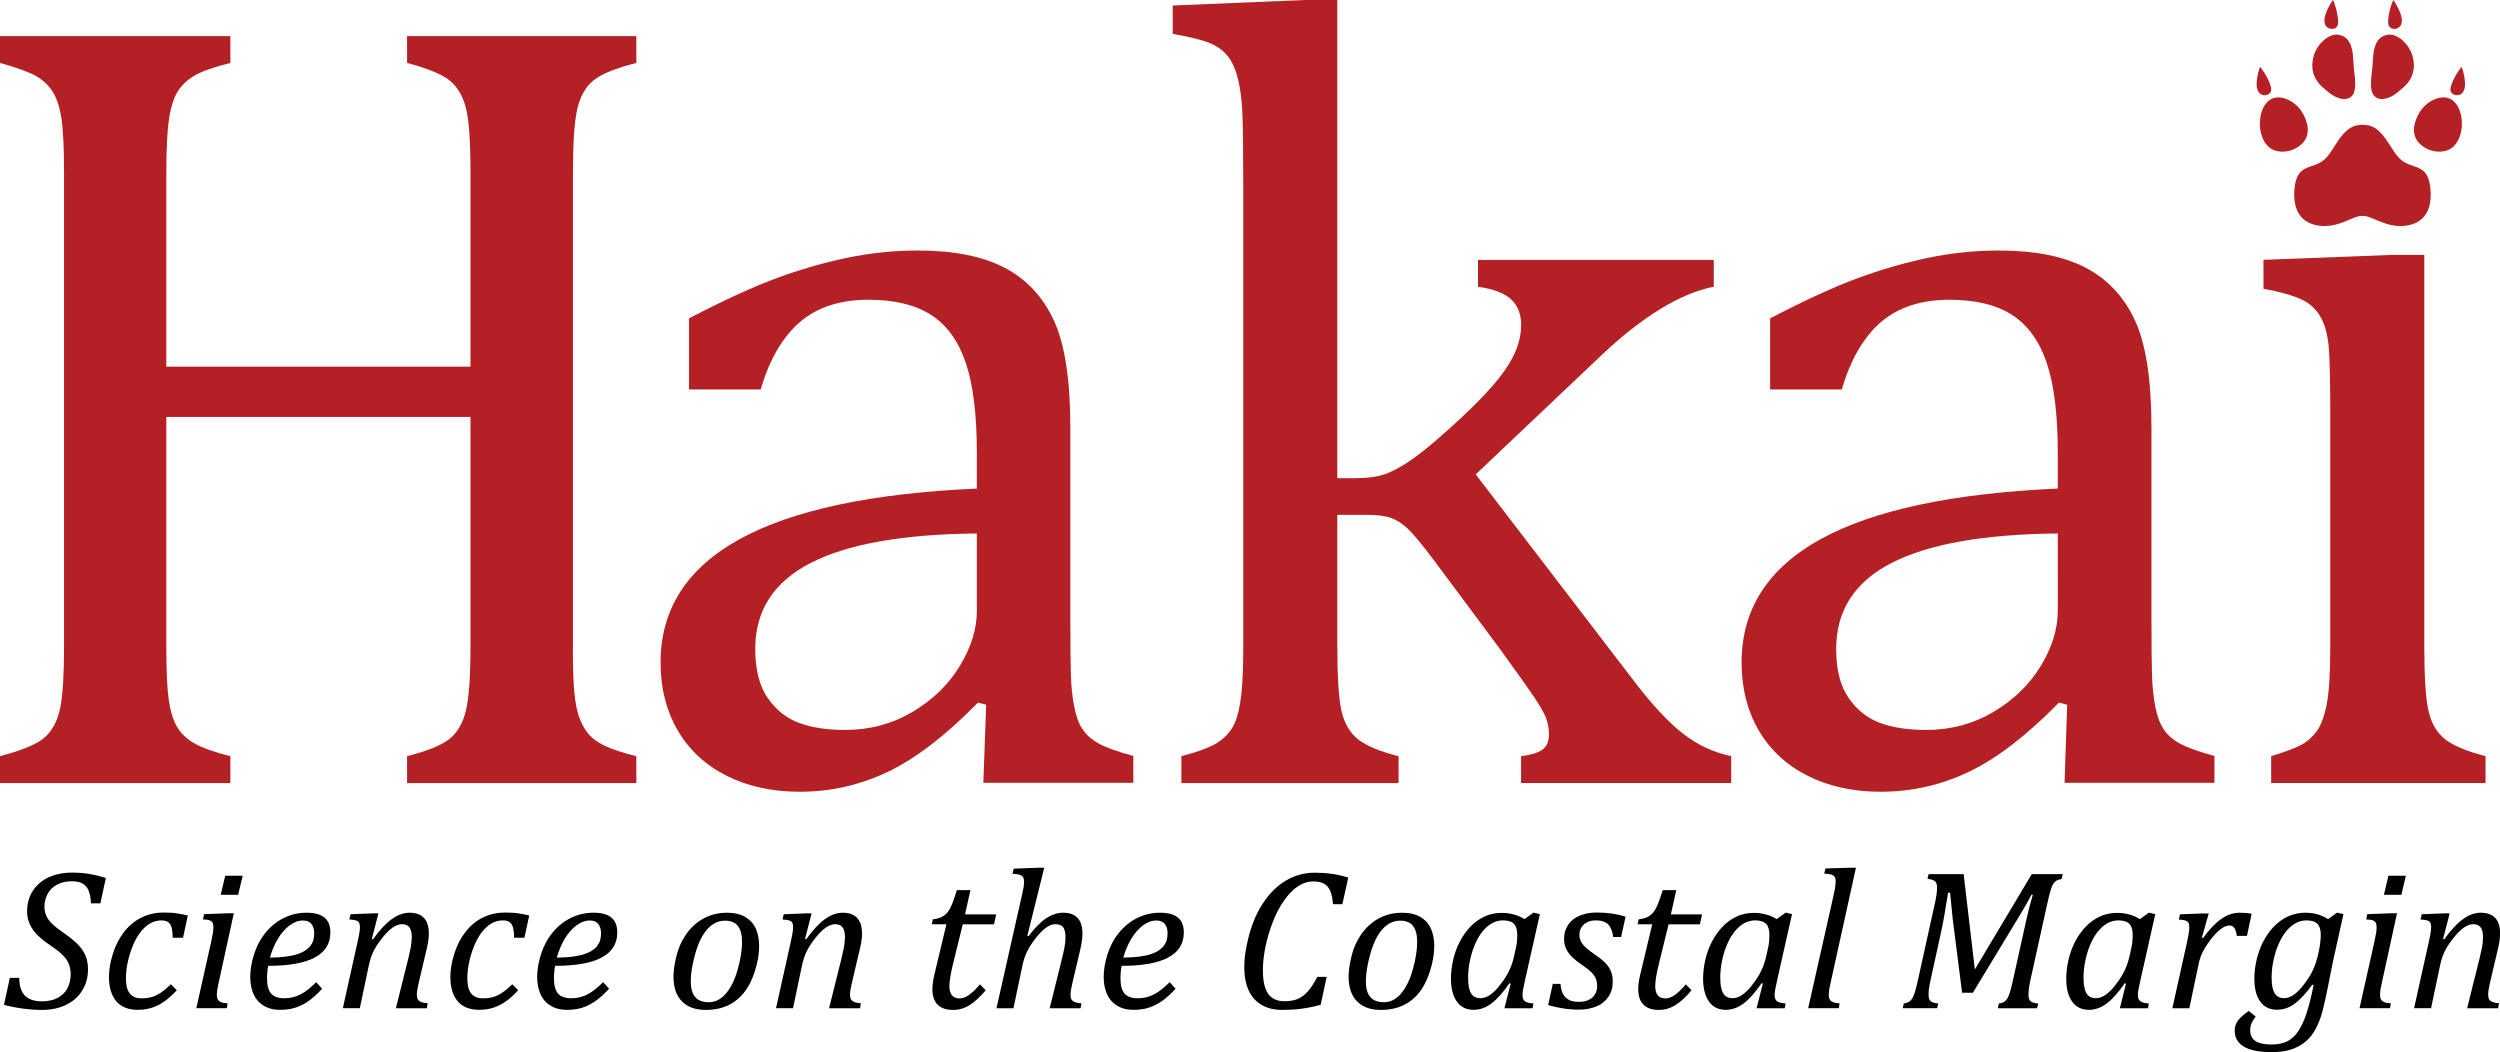
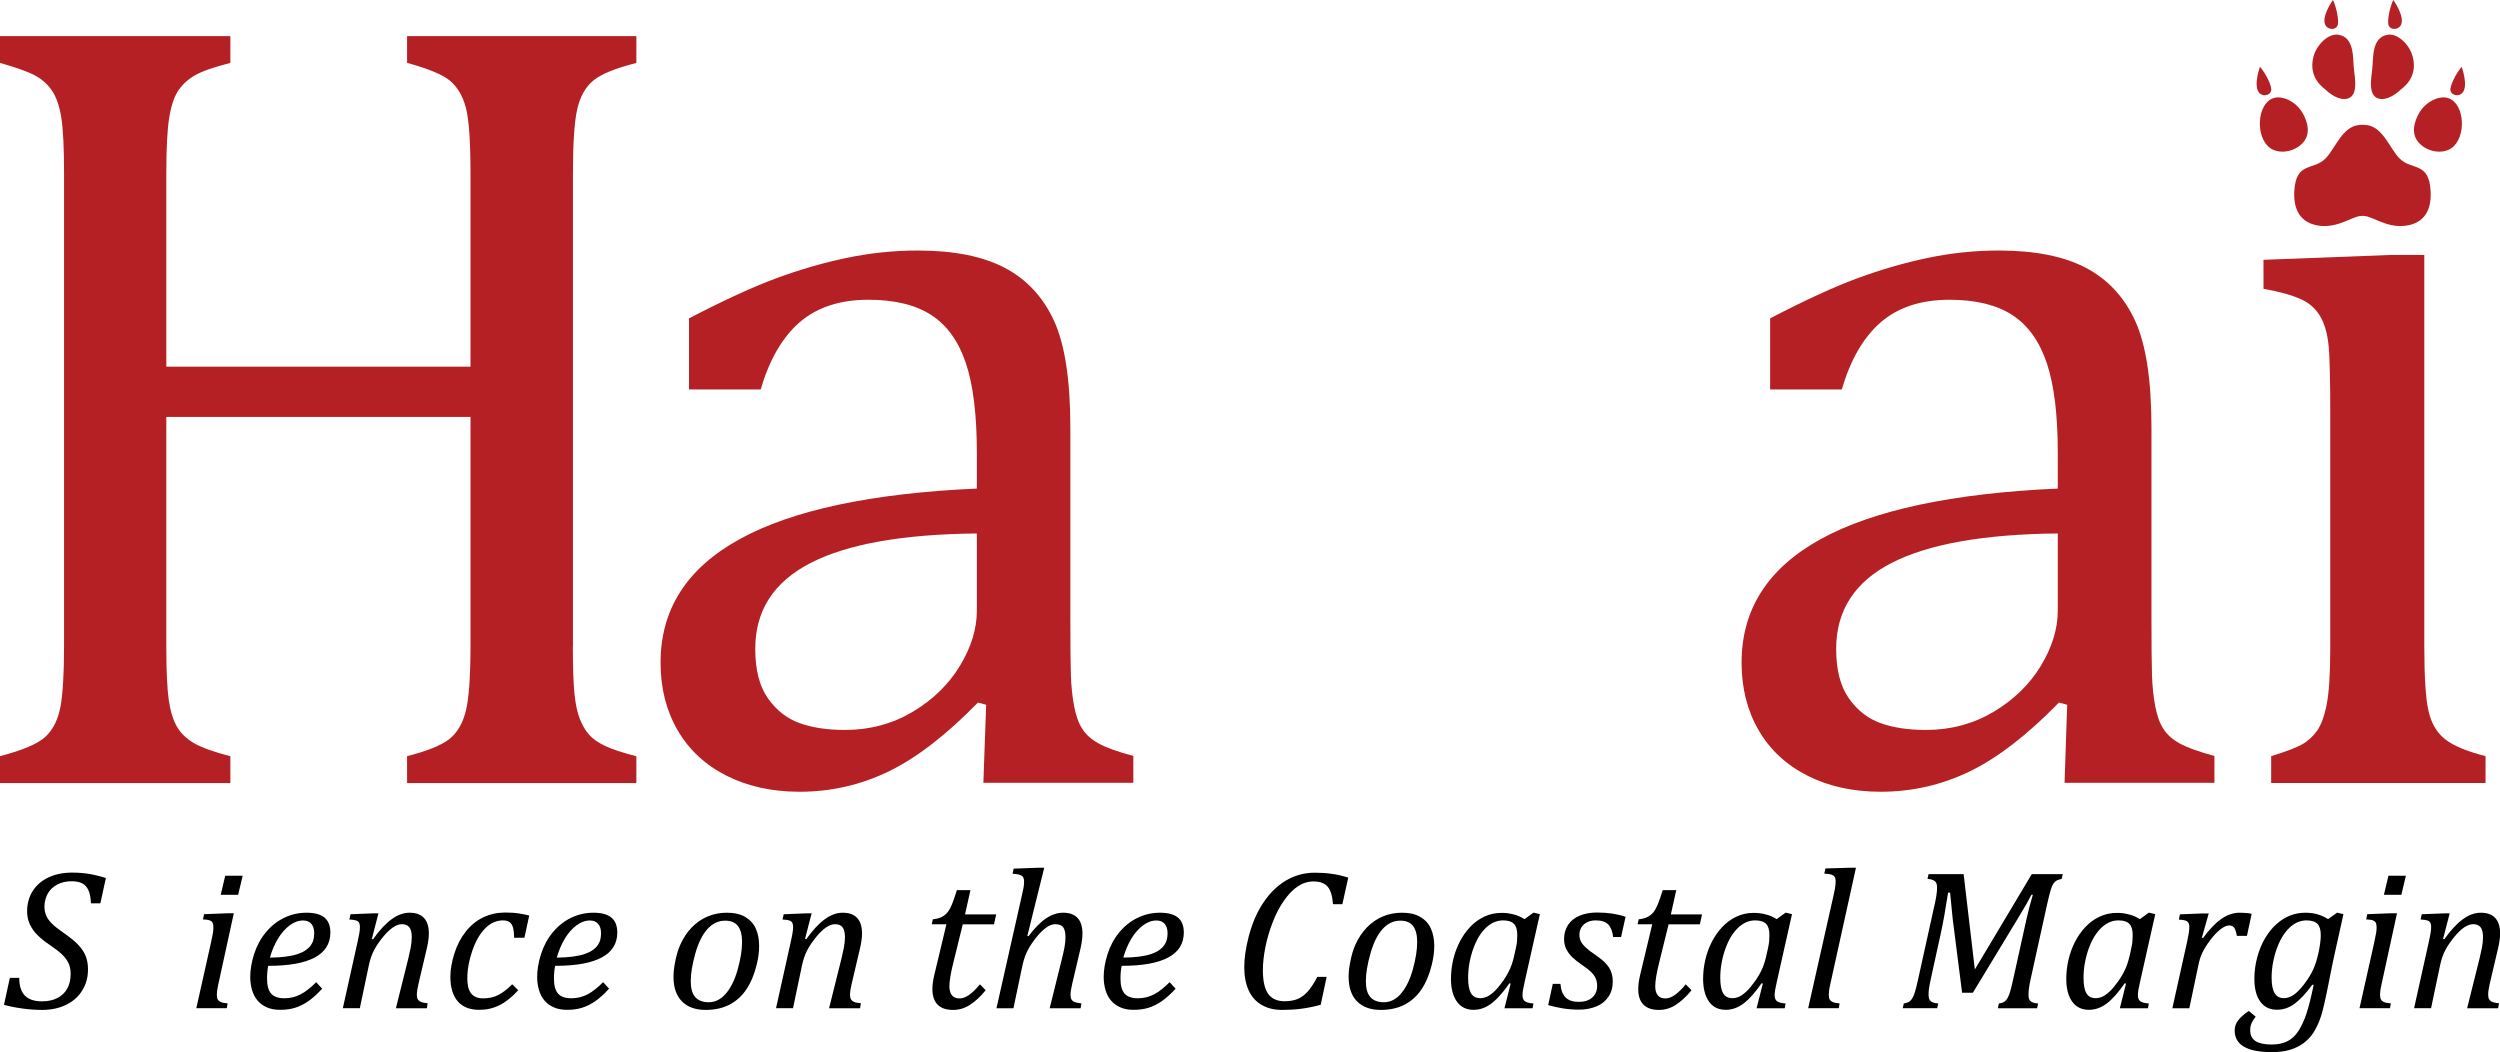
<svg xmlns="http://www.w3.org/2000/svg" version="1.1" id="Layer_2" x="0px" y="0px" viewBox="0 0 276.73 116.47" style="enable-background:new 0 0 276.73 116.47;" xml:space="preserve">
  <style type="text/css">
	.st0{fill:#B52025;}
</style>
  <g>
    <g>
      <path class="st0" d="M63.41,71.53c0,2.34,0.06,4.1,0.18,5.27c0.12,1.17,0.32,2.11,0.61,2.82c0.28,0.71,0.63,1.28,1.03,1.73    c0.4,0.44,0.98,0.85,1.73,1.21c0.75,0.36,1.91,0.75,3.48,1.15v2.97H45.06V83.7c2.22-0.56,3.77-1.19,4.66-1.88    c0.89-0.69,1.5-1.74,1.85-3.15c0.34-1.41,0.51-3.79,0.51-7.15V46.15H18.41v25.38c0,2.71,0.09,4.68,0.27,5.94    c0.18,1.25,0.48,2.24,0.91,2.97c0.42,0.73,1.05,1.33,1.88,1.82c0.83,0.48,2.17,0.97,4.03,1.45v2.97H0V83.7    c2.5-0.65,4.18-1.36,5.03-2.15c0.85-0.79,1.4-1.91,1.67-3.36c0.26-1.45,0.39-3.67,0.39-6.66V19.14c0-2.79-0.1-4.81-0.3-6.09    c-0.2-1.27-0.54-2.26-1-2.97C5.32,9.38,4.7,8.81,3.94,8.39C3.17,7.96,1.86,7.49,0,6.96V4h25.5v2.97    c-1.78,0.44-3.06,0.89-3.85,1.33c-0.79,0.44-1.41,1-1.88,1.67c-0.46,0.67-0.81,1.67-1.03,3c-0.22,1.33-0.33,3.39-0.33,6.18v21.44    h33.67V19.14c0-3.51-0.17-5.91-0.51-7.21c-0.34-1.29-0.92-2.28-1.73-2.97c-0.81-0.69-2.4-1.35-4.78-2V4h25.38v2.97    c-2.26,0.57-3.84,1.2-4.72,1.91c-0.89,0.71-1.49,1.77-1.82,3.18c-0.32,1.41-0.48,3.78-0.48,7.09V71.53z" />
      <path class="st0" d="M109.16,78.01l-0.91-0.24c-3.51,3.59-6.81,6.14-9.9,7.63c-3.09,1.49-6.37,2.24-9.84,2.24    c-3.07,0-5.77-0.6-8.12-1.79c-2.34-1.19-4.14-2.87-5.39-5.03c-1.25-2.16-1.88-4.65-1.88-7.48c0-5.9,2.92-10.45,8.75-13.66    c5.83-3.21,14.59-5.08,26.26-5.6v-3.94c0-4.2-0.4-7.51-1.21-9.93c-0.81-2.42-2.08-4.2-3.82-5.33c-1.74-1.13-4.06-1.7-6.97-1.7    c-3.15,0-5.68,0.83-7.6,2.48c-1.92,1.66-3.36,4.14-4.33,7.45h-7.93v-7.87c3.88-2.02,7.11-3.5,9.69-4.45    c2.58-0.95,5.17-1.7,7.75-2.24c2.58-0.54,5.21-0.82,7.87-0.82c4,0,7.21,0.64,9.63,1.91c2.42,1.27,4.24,3.22,5.45,5.84    c1.21,2.62,1.82,6.58,1.82,11.87v21.08c0,2.99,0.02,5.1,0.06,6.33c0.04,1.23,0.16,2.37,0.36,3.42c0.2,1.05,0.5,1.89,0.91,2.51    c0.4,0.63,1,1.16,1.79,1.6c0.79,0.44,2.07,0.91,3.85,1.39v2.97h-16.6L109.16,78.01z M108.13,59.05    c-8.2,0.08-14.33,1.17-18.41,3.27c-4.08,2.1-6.12,5.27-6.12,9.51c0,2.3,0.46,4.12,1.39,5.45c0.93,1.33,2.1,2.25,3.51,2.76    c1.41,0.51,3.09,0.76,5.03,0.76c2.75,0,5.24-0.67,7.48-2c2.24-1.33,3.99-3.03,5.24-5.09c1.25-2.06,1.88-4.1,1.88-6.12V59.05z" />
-       <path class="st0" d="M148.03,52.93h1.94c1.33,0,2.42-0.14,3.27-0.42c1.01-0.36,2.12-0.98,3.33-1.85c1.21-0.87,2.93-2.33,5.15-4.39    c1.86-1.74,3.26-3.21,4.21-4.42c0.95-1.21,1.6-2.32,1.97-3.33c0.32-0.85,0.48-1.7,0.48-2.54c0-1.21-0.37-2.16-1.12-2.85    c-0.75-0.69-1.97-1.15-3.66-1.39v-2.97h26.1v2.97c-1.86,0.36-3.84,1.19-5.94,2.48c-2.1,1.29-4.26,2.99-6.48,5.09l-13.93,13.2    l17.44,22.77c2.02,2.67,3.85,4.63,5.48,5.91c1.64,1.27,3.42,2.11,5.36,2.51v2.97h-23.26V83.7c1.05-0.12,1.83-0.35,2.33-0.7    c0.5-0.34,0.76-0.92,0.76-1.73c0-0.61-0.11-1.2-0.33-1.79c-0.22-0.58-0.68-1.38-1.36-2.39c-0.69-1.01-1.94-2.77-3.75-5.27    l-7.21-9.69c-1.37-1.82-2.35-3.01-2.94-3.57c-0.59-0.56-1.2-0.97-1.85-1.21c-0.65-0.24-1.51-0.36-2.6-0.36h-3.39v14.54    c0,3.47,0.16,5.89,0.48,7.24c0.32,1.35,0.94,2.38,1.85,3.09c0.91,0.71,2.39,1.32,4.45,1.85v2.97h-24.04V83.7    c2.02-0.52,3.42-1.07,4.21-1.64c0.79-0.56,1.35-1.24,1.7-2.03c0.34-0.79,0.58-1.86,0.73-3.21c0.14-1.35,0.21-3.12,0.21-5.3V20.83    c0-3.88-0.03-6.58-0.09-8.12c-0.06-1.53-0.22-2.84-0.48-3.91c-0.26-1.07-0.63-1.91-1.09-2.51c-0.46-0.61-1.09-1.09-1.88-1.45    c-0.79-0.36-2.21-0.73-4.27-1.09V0.61L144.4,0h3.63V52.93z" />
      <path class="st0" d="M228.82,78.01l-0.91-0.24c-3.51,3.59-6.81,6.14-9.9,7.63c-3.09,1.49-6.37,2.24-9.84,2.24    c-3.07,0-5.77-0.6-8.12-1.79c-2.34-1.19-4.14-2.87-5.39-5.03c-1.25-2.16-1.88-4.65-1.88-7.48c0-5.9,2.92-10.45,8.75-13.66    c5.83-3.21,14.59-5.08,26.25-5.6v-3.94c0-4.2-0.4-7.51-1.21-9.93c-0.81-2.42-2.08-4.2-3.81-5.33c-1.74-1.13-4.06-1.7-6.96-1.7    c-3.15,0-5.68,0.83-7.6,2.48c-1.92,1.66-3.36,4.14-4.33,7.45h-7.93v-7.87c3.88-2.02,7.11-3.5,9.69-4.45    c2.58-0.95,5.17-1.7,7.75-2.24s5.21-0.82,7.87-0.82c4,0,7.21,0.64,9.63,1.91c2.42,1.27,4.24,3.22,5.45,5.84    c1.21,2.62,1.82,6.58,1.82,11.87v21.08c0,2.99,0.02,5.1,0.06,6.33c0.04,1.23,0.16,2.37,0.36,3.42c0.2,1.05,0.5,1.89,0.91,2.51    c0.4,0.63,1,1.16,1.79,1.6c0.79,0.44,2.07,0.91,3.85,1.39v2.97h-16.59L228.82,78.01z M227.78,59.05    c-8.2,0.08-14.33,1.17-18.41,3.27c-4.08,2.1-6.12,5.27-6.12,9.51c0,2.3,0.46,4.12,1.39,5.45c0.93,1.33,2.1,2.25,3.51,2.76    c1.41,0.51,3.09,0.76,5.03,0.76c2.75,0,5.24-0.67,7.48-2c2.24-1.33,3.99-3.03,5.24-5.09s1.88-4.1,1.88-6.12V59.05z" />
      <path class="st0" d="M251.4,83.7c1.57-0.48,2.7-0.91,3.36-1.27c0.67-0.36,1.23-0.87,1.7-1.51c0.46-0.65,0.83-1.64,1.09-2.97    c0.26-1.33,0.39-3.41,0.39-6.24V45.3c0-2.58-0.04-4.66-0.12-6.24c-0.08-1.57-0.36-2.84-0.85-3.79c-0.49-0.95-1.22-1.66-2.21-2.12    c-0.99-0.46-2.39-0.86-4.21-1.18v-3.21l14.11-0.54h3.69v43.3c0,3.47,0.16,5.89,0.48,7.24c0.32,1.35,0.94,2.38,1.85,3.09    c0.91,0.71,2.39,1.32,4.45,1.85v2.97H251.4V83.7z" />
    </g>
    <g>
      <path class="st0" d="M265.6,17.53c-1.09-1.1-1.87-3.62-3.79-3.7c-0.03-0.01-0.06-0.01-0.1-0.01c-0.25,0-0.27-0.02-0.55,0.01    c0,0,0,0,0,0.01c-1.88,0.12-2.66,2.61-3.74,3.7c-1.38,1.38-3.27,0.32-3.46,3.62c-0.14,2.51,1.09,3.71,3.03,3.85    c1.94,0.14,3.41-1.05,4.31-1.1c0.2-0.03,0.2-0.02,0.41,0c0.9,0.05,2.37,1.24,4.31,1.1c1.94-0.14,3.18-1.33,3.03-3.85    C268.87,17.85,266.98,18.91,265.6,17.53z" />
      <path class="st0" d="M258.8,3.84c1.9,0.25,1.61,2.71,1.77,3.87c0.15,1.15,0.34,2.58-0.42,3.07c-0.81,0.51-1.97-0.13-2.67-0.8    c-0.21-0.21-2-1.3-1.41-3.66C256.42,4.92,257.74,3.7,258.8,3.84z" />
      <path class="st0" d="M258.24,0c0,0-1.27,1.76-0.87,2.71c0.28,0.67,1.35,0.67,1.43-0.09C258.87,1.86,258.51,0.52,258.24,0z" />
      <path class="st0" d="M250.16,7.4c0,0-0.75,2.04-0.11,2.84c0.45,0.57,1.48,0.28,1.35-0.47C251.28,9.01,250.56,7.82,250.16,7.4z" />
      <path class="st0" d="M251.66,10.86c1.02-0.33,2.5,0.42,3.19,1.6c0.55,0.94,1.1,2.48-0.17,3.57c-0.99,0.86-2.47,0.99-3.36,0.38    C249.61,15.24,249.81,11.45,251.66,10.86z" />
      <path class="st0" d="M264.35,3.84c-1.9,0.25-1.61,2.71-1.77,3.87c-0.15,1.15-0.34,2.58,0.42,3.07c0.81,0.51,1.97-0.13,2.67-0.8    c0.22-0.21,2-1.3,1.41-3.66C266.73,4.92,265.41,3.7,264.35,3.84z" />
      <path class="st0" d="M264.92,0c0,0,1.27,1.76,0.87,2.71c-0.28,0.67-1.35,0.67-1.43-0.09C264.28,1.86,264.65,0.52,264.92,0z" />
      <path class="st0" d="M272.49,7.4c0,0,0.75,2.04,0.11,2.84c-0.45,0.57-1.48,0.28-1.35-0.47C271.38,9.01,272.1,7.82,272.49,7.4z" />
      <path class="st0" d="M271,10.86c-1.02-0.33-2.5,0.42-3.19,1.6c-0.55,0.94-1.1,2.48,0.17,3.57c0.99,0.86,2.47,0.99,3.36,0.38    C273.05,15.24,272.85,11.45,271,10.86z" />
    </g>
    <g>
      <path d="M2.13,108.23c0,0.88,0.2,1.53,0.61,1.96c0.41,0.43,1.04,0.65,1.9,0.65c0.67,0,1.24-0.12,1.72-0.37    c0.48-0.25,0.84-0.6,1.09-1.05s0.37-0.99,0.37-1.62c0-0.44-0.08-0.83-0.23-1.17c-0.16-0.34-0.39-0.66-0.71-0.97    S6.1,105,5.51,104.6c-0.54-0.36-0.98-0.72-1.34-1.07c-0.36-0.35-0.64-0.75-0.85-1.18c-0.21-0.44-0.32-0.92-0.32-1.46    c0-0.86,0.21-1.61,0.62-2.26c0.41-0.65,1-1.16,1.75-1.51c0.75-0.35,1.62-0.53,2.61-0.53c0.67,0,1.29,0.05,1.85,0.14    s1.2,0.24,1.89,0.46l-0.61,2.8h-1.04c-0.03-0.62-0.12-1.1-0.28-1.45c-0.16-0.35-0.39-0.6-0.69-0.76s-0.69-0.23-1.19-0.23    c-0.6,0-1.13,0.12-1.59,0.37c-0.46,0.25-0.81,0.58-1.04,1.01s-0.36,0.9-0.36,1.42c0,0.38,0.07,0.71,0.2,1.01    c0.13,0.3,0.34,0.59,0.63,0.88s0.71,0.62,1.26,1c0.71,0.49,1.25,0.93,1.63,1.32c0.37,0.39,0.65,0.8,0.83,1.23s0.27,0.94,0.27,1.51    c0,0.88-0.21,1.66-0.64,2.34c-0.42,0.69-1.02,1.21-1.79,1.59c-0.77,0.37-1.65,0.56-2.64,0.56c-0.67,0-1.39-0.05-2.15-0.15    c-0.76-0.1-1.45-0.24-2.08-0.41l0.65-2.99H2.13z" />
-       <path d="M19.12,103.82c-0.01-0.55-0.06-0.95-0.14-1.2s-0.2-0.43-0.37-0.55c-0.17-0.12-0.41-0.19-0.72-0.19    c-0.73,0-1.39,0.29-1.97,0.88c-0.58,0.58-1.06,1.41-1.43,2.48c-0.37,1.07-0.55,2.1-0.55,3.08c0,0.3,0.03,0.59,0.08,0.86    c0.05,0.27,0.15,0.5,0.28,0.7s0.31,0.35,0.53,0.46c0.22,0.11,0.5,0.17,0.84,0.17c0.66,0,1.23-0.12,1.71-0.38    c0.48-0.25,0.99-0.64,1.53-1.18l0.66,0.66c-0.68,0.75-1.37,1.31-2.06,1.65c-0.69,0.35-1.44,0.52-2.24,0.52    c-1.05,0-1.85-0.31-2.39-0.94s-0.82-1.53-0.82-2.72c0-0.78,0.15-1.63,0.44-2.56s0.71-1.74,1.27-2.45c0.56-0.7,1.21-1.23,1.96-1.58    s1.54-0.52,2.39-0.52c0.58,0,1.09,0.03,1.52,0.1s0.81,0.14,1.15,0.23l-0.53,2.46H19.12z" />
      <path d="M24.18,108.89c-0.08,0.37-0.13,0.64-0.15,0.81c-0.02,0.17-0.03,0.31-0.03,0.43c0,0.22,0.04,0.39,0.11,0.51    c0.07,0.12,0.19,0.22,0.34,0.28c0.15,0.07,0.4,0.12,0.75,0.15l-0.1,0.53h-3.37l1.64-7.33c0.09-0.42,0.16-0.76,0.2-1.01    c0.04-0.25,0.05-0.46,0.05-0.63c0-0.21-0.03-0.37-0.09-0.49c-0.06-0.12-0.17-0.2-0.31-0.26c-0.15-0.06-0.4-0.09-0.75-0.11    l0.12-0.58l2.65-0.1h0.64L24.18,108.89z M26.86,96.94l-0.5,2.11h-1.93l0.5-2.11H26.86z" />
      <path d="M35.66,109.44c-0.54,0.59-1.05,1.05-1.54,1.39c-0.49,0.34-0.99,0.58-1.48,0.73s-1.04,0.22-1.63,0.22    c-0.57,0-1.07-0.09-1.48-0.28c-0.41-0.18-0.76-0.44-1.03-0.76s-0.47-0.71-0.6-1.15c-0.13-0.45-0.2-0.93-0.2-1.45    c0-0.78,0.14-1.61,0.42-2.5c0.28-0.89,0.7-1.69,1.27-2.39s1.24-1.25,2.03-1.64c0.79-0.39,1.63-0.58,2.52-0.58    c0.88,0,1.54,0.18,1.97,0.53s0.66,0.91,0.66,1.66c0,1.23-0.58,2.16-1.73,2.77c-1.16,0.62-2.87,0.92-5.15,0.92    c-0.09,0.44-0.13,0.91-0.13,1.41c0,0.76,0.15,1.31,0.45,1.66c0.3,0.34,0.78,0.52,1.46,0.52c0.67,0,1.27-0.15,1.82-0.44    s1.11-0.74,1.71-1.34L35.66,109.44z M29.88,106c0.67-0.01,1.25-0.04,1.76-0.11c0.5-0.07,0.94-0.16,1.3-0.28    c0.36-0.12,0.66-0.26,0.9-0.43c0.24-0.17,0.43-0.35,0.57-0.55c0.14-0.2,0.24-0.41,0.29-0.63s0.08-0.45,0.08-0.69    c0-0.44-0.1-0.79-0.31-1.04c-0.21-0.25-0.51-0.38-0.92-0.38c-0.51,0-1.01,0.18-1.5,0.55c-0.49,0.37-0.92,0.86-1.29,1.48    S30.09,105.23,29.88,106z" />
      <path d="M47.25,111.61h-3.43l1.38-5.53c0.09-0.36,0.17-0.75,0.26-1.18c0.08-0.43,0.12-0.81,0.12-1.15c0-0.51-0.09-0.88-0.27-1.11    c-0.18-0.23-0.46-0.34-0.83-0.34c-0.3,0-0.63,0.12-0.98,0.35c-0.35,0.24-0.72,0.59-1.1,1.06s-0.71,0.94-0.97,1.42    c-0.26,0.48-0.47,1.07-0.61,1.76l-0.99,4.71h-1.88l1.65-7.43c0.04-0.17,0.08-0.41,0.15-0.74s0.09-0.6,0.09-0.82    c0-0.2-0.03-0.36-0.09-0.47s-0.17-0.2-0.32-0.25c-0.15-0.05-0.4-0.09-0.76-0.11l0.13-0.58l2.47-0.1h0.62l-0.73,2.83l0.13,0.04    c0.71-1,1.4-1.74,2.06-2.22c0.66-0.48,1.32-0.72,1.98-0.72c0.7,0,1.24,0.19,1.6,0.58c0.36,0.39,0.54,0.96,0.54,1.72    c0,0.26-0.02,0.55-0.07,0.85c-0.05,0.31-0.1,0.58-0.16,0.82l-0.91,3.87c-0.12,0.52-0.19,0.94-0.19,1.24    c0,0.22,0.04,0.39,0.11,0.51c0.07,0.12,0.19,0.22,0.34,0.28c0.15,0.07,0.4,0.12,0.75,0.15L47.25,111.61z" />
      <path d="M56.91,103.82c-0.01-0.55-0.06-0.95-0.14-1.2s-0.2-0.43-0.37-0.55c-0.17-0.12-0.41-0.19-0.72-0.19    c-0.73,0-1.39,0.29-1.97,0.88c-0.58,0.58-1.06,1.41-1.43,2.48c-0.37,1.07-0.55,2.1-0.55,3.08c0,0.3,0.03,0.59,0.08,0.86    c0.05,0.27,0.15,0.5,0.28,0.7c0.13,0.2,0.31,0.35,0.53,0.46c0.22,0.11,0.5,0.17,0.84,0.17c0.66,0,1.23-0.12,1.71-0.38    c0.48-0.25,0.99-0.64,1.53-1.18l0.66,0.66c-0.68,0.75-1.37,1.31-2.06,1.65c-0.69,0.35-1.44,0.52-2.24,0.52    c-1.05,0-1.85-0.31-2.39-0.94s-0.82-1.53-0.82-2.72c0-0.78,0.15-1.63,0.44-2.56s0.71-1.74,1.27-2.45c0.56-0.7,1.21-1.23,1.96-1.58    s1.54-0.52,2.39-0.52c0.58,0,1.09,0.03,1.52,0.1s0.81,0.14,1.15,0.23l-0.53,2.46H56.91z" />
      <path d="M67.42,109.44c-0.54,0.59-1.05,1.05-1.54,1.39c-0.49,0.34-0.99,0.58-1.48,0.73s-1.04,0.22-1.63,0.22    c-0.57,0-1.07-0.09-1.48-0.28c-0.41-0.18-0.76-0.44-1.03-0.76s-0.47-0.71-0.6-1.15c-0.13-0.45-0.2-0.93-0.2-1.45    c0-0.78,0.14-1.61,0.42-2.5c0.28-0.89,0.7-1.69,1.27-2.39s1.24-1.25,2.03-1.64c0.79-0.39,1.63-0.58,2.52-0.58    c0.88,0,1.54,0.18,1.97,0.53s0.66,0.91,0.66,1.66c0,1.23-0.58,2.16-1.73,2.77c-1.16,0.62-2.87,0.92-5.15,0.92    c-0.09,0.44-0.13,0.91-0.13,1.41c0,0.76,0.15,1.31,0.45,1.66c0.3,0.34,0.78,0.52,1.46,0.52c0.67,0,1.27-0.15,1.82-0.44    s1.11-0.74,1.71-1.34L67.42,109.44z M61.63,106c0.67-0.01,1.25-0.04,1.76-0.11c0.5-0.07,0.94-0.16,1.3-0.28    c0.36-0.12,0.66-0.26,0.9-0.43c0.24-0.17,0.43-0.35,0.57-0.55c0.14-0.2,0.24-0.41,0.29-0.63s0.08-0.45,0.08-0.69    c0-0.44-0.1-0.79-0.31-1.04c-0.21-0.25-0.51-0.38-0.92-0.38c-0.51,0-1.01,0.18-1.5,0.55c-0.49,0.37-0.92,0.86-1.29,1.48    S61.85,105.23,61.63,106z" />
      <path d="M78.1,111.79c-1.12,0-2-0.32-2.62-0.95c-0.62-0.63-0.93-1.54-0.93-2.72c0-0.44,0.05-0.95,0.16-1.53    c0.14-0.76,0.33-1.44,0.59-2.02c0.33-0.73,0.75-1.37,1.26-1.9c0.51-0.53,1.1-0.94,1.76-1.22c0.66-0.28,1.38-0.42,2.14-0.42    c0.83,0,1.52,0.16,2.05,0.48c0.53,0.32,0.92,0.75,1.16,1.3c0.24,0.55,0.36,1.18,0.36,1.9c0,0.65-0.09,1.33-0.27,2.07    c-0.26,1.07-0.64,1.98-1.14,2.73c-0.5,0.75-1.13,1.31-1.88,1.7S79.1,111.79,78.1,111.79z M76.46,108.6c0,0.8,0.16,1.39,0.5,1.77    c0.33,0.38,0.83,0.57,1.5,0.57c0.71,0,1.34-0.32,1.89-0.96s0.99-1.53,1.31-2.68c0.32-1.15,0.48-2.16,0.48-3.03    c0-0.78-0.15-1.37-0.46-1.77c-0.3-0.4-0.78-0.59-1.42-0.59c-0.75,0-1.41,0.32-1.97,0.95s-1,1.53-1.33,2.71    S76.46,107.75,76.46,108.6z" />
      <path d="M95.2,111.61h-3.43l1.38-5.53c0.09-0.36,0.17-0.75,0.26-1.18c0.08-0.43,0.12-0.81,0.12-1.15c0-0.51-0.09-0.88-0.27-1.11    c-0.18-0.23-0.46-0.34-0.83-0.34c-0.3,0-0.63,0.12-0.98,0.35c-0.35,0.24-0.72,0.59-1.1,1.06s-0.71,0.94-0.97,1.42    c-0.26,0.48-0.47,1.07-0.61,1.76l-0.99,4.71h-1.88l1.65-7.43c0.04-0.17,0.08-0.41,0.15-0.74s0.09-0.6,0.09-0.82    c0-0.2-0.03-0.36-0.09-0.47s-0.17-0.2-0.32-0.25c-0.15-0.05-0.4-0.09-0.76-0.11l0.13-0.58l2.47-0.1h0.62l-0.73,2.83l0.13,0.04    c0.71-1,1.4-1.74,2.06-2.22c0.66-0.48,1.32-0.72,1.98-0.72c0.7,0,1.24,0.19,1.6,0.58c0.36,0.39,0.54,0.96,0.54,1.72    c0,0.26-0.02,0.55-0.07,0.85c-0.05,0.31-0.1,0.58-0.16,0.82l-0.91,3.87c-0.12,0.52-0.19,0.94-0.19,1.24    c0,0.22,0.04,0.39,0.11,0.51c0.07,0.12,0.19,0.22,0.34,0.28c0.15,0.07,0.4,0.12,0.75,0.15L95.2,111.61z" />
      <path d="M109.11,109.61c-0.59,0.72-1.18,1.26-1.76,1.63c-0.58,0.37-1.2,0.55-1.85,0.55c-0.77,0-1.34-0.2-1.72-0.59    c-0.38-0.39-0.57-0.96-0.57-1.71c0-0.46,0.07-0.97,0.2-1.53l1.35-5.65h-1.62l0.12-0.55c0.43-0.05,0.77-0.14,1.02-0.28    c0.25-0.13,0.46-0.31,0.63-0.53s0.33-0.51,0.47-0.86s0.33-0.87,0.54-1.56h1.5l-0.6,2.69h3.45l-0.24,1.1h-3.46l-1.04,4.22    c-0.29,1.17-0.44,2.05-0.44,2.63c0,0.44,0.1,0.78,0.29,1.01c0.19,0.23,0.47,0.34,0.84,0.34c0.33,0,0.68-0.13,1.05-0.39    s0.77-0.65,1.2-1.17L109.11,109.61z" />
      <path d="M119.61,111.61h-3.42l1.37-5.53c0.1-0.4,0.19-0.8,0.27-1.21s0.11-0.78,0.11-1.12c0-0.52-0.09-0.89-0.26-1.12    c-0.17-0.22-0.47-0.33-0.88-0.33c-0.3,0-0.63,0.12-0.98,0.37c-0.36,0.25-0.74,0.62-1.14,1.13c-0.4,0.5-0.72,0.99-0.95,1.45    c-0.24,0.46-0.42,1.01-0.56,1.65l-0.99,4.71h-1.88l2.8-12.43c0.08-0.36,0.14-0.63,0.17-0.79c0.03-0.16,0.06-0.31,0.07-0.45    s0.02-0.26,0.02-0.37c0-0.3-0.09-0.52-0.28-0.64c-0.19-0.12-0.52-0.19-1-0.21l0.13-0.57l2.75-0.1h0.63l-1.87,7.54l0.13,0.04    c0.68-0.91,1.33-1.57,1.95-1.98c0.62-0.41,1.24-0.62,1.88-0.62c0.7,0,1.24,0.19,1.6,0.58c0.36,0.39,0.54,0.96,0.54,1.72    c0,0.46-0.07,1.02-0.22,1.68l-0.91,3.87c-0.07,0.31-0.12,0.56-0.15,0.75c-0.03,0.19-0.04,0.35-0.04,0.49    c0,0.23,0.04,0.4,0.11,0.52c0.08,0.12,0.19,0.22,0.35,0.28s0.4,0.11,0.75,0.15L119.61,111.61z" />
      <path d="M130.13,109.44c-0.54,0.59-1.05,1.05-1.54,1.39c-0.49,0.34-0.99,0.58-1.48,0.73s-1.04,0.22-1.63,0.22    c-0.57,0-1.07-0.09-1.48-0.28c-0.41-0.18-0.76-0.44-1.03-0.76s-0.47-0.71-0.6-1.15c-0.13-0.45-0.2-0.93-0.2-1.45    c0-0.78,0.14-1.61,0.42-2.5c0.28-0.89,0.7-1.69,1.27-2.39s1.24-1.25,2.03-1.64c0.79-0.39,1.63-0.58,2.52-0.58    c0.88,0,1.54,0.18,1.97,0.53s0.66,0.91,0.66,1.66c0,1.23-0.58,2.16-1.73,2.77c-1.16,0.62-2.87,0.92-5.15,0.92    c-0.09,0.44-0.13,0.91-0.13,1.41c0,0.76,0.15,1.31,0.45,1.66c0.3,0.34,0.78,0.52,1.46,0.52c0.67,0,1.27-0.15,1.82-0.44    s1.11-0.74,1.71-1.34L130.13,109.44z M124.34,106c0.67-0.01,1.25-0.04,1.76-0.11c0.5-0.07,0.94-0.16,1.3-0.28    c0.36-0.12,0.66-0.26,0.9-0.43c0.24-0.17,0.43-0.35,0.57-0.55c0.14-0.2,0.24-0.41,0.29-0.63s0.08-0.45,0.08-0.69    c0-0.44-0.1-0.79-0.31-1.04c-0.21-0.25-0.51-0.38-0.92-0.38c-0.51,0-1.01,0.18-1.5,0.55c-0.49,0.37-0.92,0.86-1.29,1.48    S124.56,105.23,124.34,106z" />
      <path d="M149.24,97.14l-0.65,2.95h-1.04c-0.06-0.89-0.25-1.54-0.58-1.93c-0.33-0.4-0.86-0.59-1.59-0.59    c-0.61,0-1.18,0.18-1.72,0.54c-0.54,0.36-1.04,0.88-1.52,1.56c-0.48,0.68-0.9,1.47-1.25,2.38c-0.36,0.91-0.63,1.84-0.82,2.78    c-0.19,0.95-0.28,1.8-0.28,2.56c0,1.18,0.19,2.05,0.58,2.61c0.39,0.55,1,0.83,1.82,0.83c0.54,0,1.02-0.08,1.42-0.24    s0.79-0.44,1.14-0.83c0.35-0.39,0.71-0.93,1.06-1.63h1.04l-0.66,3.09c-0.74,0.2-1.45,0.35-2.14,0.44    c-0.69,0.09-1.4,0.13-2.12,0.13c-0.9,0-1.66-0.19-2.29-0.56c-0.63-0.37-1.11-0.91-1.43-1.62c-0.32-0.71-0.48-1.56-0.48-2.55    c0-0.52,0.04-1.03,0.11-1.52c0.09-0.61,0.22-1.27,0.41-1.99c0.24-0.89,0.54-1.7,0.9-2.44c0.39-0.78,0.84-1.46,1.34-2.06    c0.47-0.55,0.98-1.01,1.53-1.38c0.51-0.34,1.06-0.61,1.64-0.79s1.21-0.28,1.87-0.28c0.66,0,1.27,0.04,1.83,0.12    C147.93,96.79,148.55,96.93,149.24,97.14z" />
      <path d="M152.83,111.79c-1.12,0-2-0.32-2.62-0.95c-0.62-0.63-0.93-1.54-0.93-2.72c0-0.44,0.05-0.95,0.16-1.53    c0.14-0.76,0.33-1.44,0.59-2.02c0.33-0.73,0.75-1.37,1.26-1.9c0.51-0.53,1.1-0.94,1.76-1.22c0.66-0.28,1.38-0.42,2.14-0.42    c0.83,0,1.52,0.16,2.05,0.48c0.53,0.32,0.92,0.75,1.16,1.3c0.24,0.55,0.36,1.18,0.36,1.9c0,0.65-0.09,1.33-0.27,2.07    c-0.26,1.07-0.64,1.98-1.14,2.73c-0.5,0.75-1.13,1.31-1.88,1.7S153.83,111.79,152.83,111.79z M151.19,108.6    c0,0.8,0.16,1.39,0.5,1.77c0.33,0.38,0.83,0.57,1.5,0.57c0.71,0,1.34-0.32,1.89-0.96s0.99-1.53,1.31-2.68    c0.32-1.15,0.48-2.16,0.48-3.03c0-0.78-0.15-1.37-0.46-1.77c-0.3-0.4-0.78-0.59-1.42-0.59c-0.75,0-1.41,0.32-1.97,0.95    s-1,1.53-1.33,2.71S151.19,107.75,151.19,108.6z" />
      <path d="M168.75,101.74l1-0.72l0.7,0.17l-1.66,7.39c-0.1,0.44-0.17,0.77-0.21,1.01c-0.04,0.24-0.05,0.43-0.05,0.58    c0,0.3,0.08,0.51,0.25,0.65c0.17,0.13,0.49,0.22,0.96,0.26l-0.1,0.53h-3.11l0.69-2.73l-0.14-0.04c-0.7,1.02-1.36,1.76-1.98,2.23    c-0.62,0.47-1.28,0.71-1.98,0.71c-0.8,0-1.42-0.3-1.85-0.9s-0.66-1.45-0.66-2.53c0-0.7,0.08-1.39,0.24-2.09    c0.16-0.7,0.4-1.36,0.72-1.99c0.32-0.63,0.71-1.18,1.16-1.66c0.45-0.48,0.97-0.86,1.56-1.14c0.59-0.28,1.23-0.42,1.93-0.42    c0.45,0,0.88,0.05,1.28,0.16C167.89,101.29,168.31,101.47,168.75,101.74z M167.79,104.98c0.06-0.3,0.11-0.55,0.13-0.77    c0.02-0.22,0.03-0.45,0.03-0.71c0-0.57-0.12-0.98-0.36-1.23s-0.64-0.39-1.2-0.39c-0.3,0-0.59,0.05-0.87,0.15    c-0.28,0.1-0.55,0.26-0.84,0.49c-0.28,0.23-0.55,0.53-0.81,0.9c-0.26,0.37-0.49,0.82-0.7,1.35c-0.21,0.53-0.37,1.1-0.49,1.7    c-0.12,0.61-0.17,1.2-0.17,1.77c0,0.75,0.1,1.32,0.31,1.69c0.21,0.37,0.55,0.56,1.04,0.56c0.22,0,0.46-0.05,0.7-0.15    c0.24-0.1,0.51-0.29,0.81-0.56s0.63-0.67,1.01-1.2c0.34-0.49,0.61-0.97,0.81-1.44c0.2-0.47,0.36-1.04,0.49-1.68L167.79,104.98z" />
      <path d="M178.57,103.74c-0.08-0.65-0.27-1.13-0.56-1.42c-0.29-0.29-0.75-0.44-1.37-0.44c-0.34,0-0.65,0.06-0.92,0.19    c-0.28,0.13-0.49,0.31-0.65,0.55c-0.16,0.24-0.24,0.53-0.24,0.85c0,0.27,0.05,0.51,0.16,0.73s0.29,0.45,0.55,0.69    c0.26,0.24,0.62,0.52,1.08,0.83c0.7,0.47,1.2,0.93,1.48,1.37s0.42,0.95,0.42,1.53c0,0.68-0.16,1.26-0.49,1.73    c-0.33,0.48-0.77,0.83-1.34,1.06c-0.57,0.23-1.2,0.35-1.91,0.35c-0.64,0-1.23-0.05-1.79-0.14s-1.09-0.21-1.62-0.36l0.51-2.35h0.85    c0.05,0.67,0.24,1.17,0.57,1.5s0.81,0.49,1.44,0.49c0.65,0,1.15-0.16,1.51-0.48c0.36-0.32,0.54-0.75,0.54-1.28    c0-0.31-0.05-0.59-0.16-0.84c-0.11-0.25-0.28-0.48-0.51-0.71c-0.23-0.22-0.56-0.48-0.99-0.77c-0.46-0.31-0.83-0.61-1.11-0.88    c-0.28-0.28-0.5-0.58-0.66-0.91c-0.16-0.33-0.23-0.69-0.23-1.09c0-0.6,0.15-1.12,0.45-1.57s0.72-0.78,1.27-1.01    c0.55-0.23,1.19-0.35,1.92-0.35c1.2,0,2.25,0.16,3.17,0.47l-0.5,2.24H178.57z" />
      <path d="M187.24,109.61c-0.59,0.72-1.18,1.26-1.76,1.63c-0.58,0.37-1.2,0.55-1.85,0.55c-0.77,0-1.34-0.2-1.72-0.59    c-0.38-0.39-0.57-0.96-0.57-1.71c0-0.46,0.07-0.97,0.2-1.53l1.35-5.65h-1.62l0.12-0.55c0.43-0.05,0.77-0.14,1.02-0.28    c0.25-0.13,0.46-0.31,0.63-0.53s0.33-0.51,0.47-0.86s0.33-0.87,0.54-1.56h1.5l-0.6,2.69h3.45l-0.24,1.1h-3.46l-1.04,4.22    c-0.29,1.17-0.44,2.05-0.44,2.63c0,0.44,0.1,0.78,0.29,1.01c0.19,0.23,0.47,0.34,0.84,0.34c0.33,0,0.68-0.13,1.05-0.39    s0.77-0.65,1.2-1.17L187.24,109.61z" />
      <path d="M196.66,101.74l1-0.72l0.7,0.17l-1.66,7.39c-0.1,0.44-0.17,0.77-0.21,1.01c-0.04,0.24-0.05,0.43-0.05,0.58    c0,0.3,0.08,0.51,0.25,0.65c0.17,0.13,0.49,0.22,0.96,0.26l-0.1,0.53h-3.11l0.69-2.73l-0.14-0.04c-0.7,1.02-1.36,1.76-1.98,2.23    c-0.62,0.47-1.28,0.71-1.98,0.71c-0.8,0-1.42-0.3-1.85-0.9s-0.66-1.45-0.66-2.53c0-0.7,0.08-1.39,0.24-2.09    c0.16-0.7,0.4-1.36,0.72-1.99c0.32-0.63,0.71-1.18,1.16-1.66c0.45-0.48,0.97-0.86,1.56-1.14c0.59-0.28,1.23-0.42,1.93-0.42    c0.45,0,0.88,0.05,1.28,0.16C195.8,101.29,196.23,101.47,196.66,101.74z M195.7,104.98c0.06-0.3,0.11-0.55,0.13-0.77    c0.02-0.22,0.03-0.45,0.03-0.71c0-0.57-0.12-0.98-0.36-1.23s-0.64-0.39-1.2-0.39c-0.3,0-0.59,0.05-0.87,0.15    c-0.28,0.1-0.55,0.26-0.84,0.49c-0.28,0.23-0.55,0.53-0.81,0.9c-0.26,0.37-0.49,0.82-0.7,1.35c-0.21,0.53-0.37,1.1-0.49,1.7    c-0.12,0.61-0.17,1.2-0.17,1.77c0,0.75,0.1,1.32,0.31,1.69c0.21,0.37,0.55,0.56,1.04,0.56c0.22,0,0.46-0.05,0.7-0.15    c0.24-0.1,0.51-0.29,0.81-0.56s0.63-0.67,1.01-1.2c0.34-0.49,0.61-0.97,0.81-1.44c0.2-0.47,0.36-1.04,0.49-1.68L195.7,104.98z" />
      <path d="M204.8,96.05h0.64l-2.83,12.84c-0.08,0.35-0.13,0.61-0.15,0.79c-0.02,0.18-0.03,0.33-0.03,0.45    c0,0.22,0.04,0.39,0.11,0.51c0.07,0.12,0.19,0.22,0.34,0.28c0.15,0.07,0.4,0.12,0.75,0.15l-0.09,0.53h-3.39l2.81-12.49    c0.07-0.32,0.12-0.56,0.15-0.72c0.03-0.16,0.05-0.31,0.06-0.46c0.01-0.15,0.02-0.27,0.02-0.38c0-0.22-0.04-0.38-0.12-0.5    s-0.19-0.19-0.34-0.24s-0.42-0.09-0.8-0.11l0.13-0.57L204.8,96.05z" />
      <path d="M224.9,96.76h3.43l-0.12,0.53c-0.28,0.06-0.47,0.12-0.59,0.2c-0.12,0.07-0.23,0.18-0.33,0.33s-0.2,0.37-0.29,0.68    c-0.1,0.31-0.22,0.81-0.38,1.51l-1.86,8.44c-0.09,0.43-0.16,0.77-0.18,1.02c-0.03,0.25-0.04,0.48-0.04,0.68    c0,0.33,0.08,0.56,0.25,0.69s0.44,0.22,0.82,0.24l-0.12,0.53h-4.35l0.12-0.53c0.28-0.04,0.48-0.11,0.62-0.21    c0.14-0.1,0.25-0.23,0.35-0.41c0.09-0.17,0.18-0.39,0.26-0.64c0.08-0.25,0.2-0.73,0.36-1.45l1.45-6.56    c0.19-0.86,0.43-1.79,0.72-2.77h-0.15c-0.21,0.39-0.42,0.77-0.62,1.13c-0.21,0.36-0.51,0.88-0.92,1.55l-4.95,8.17h-1.19    l-1.04-8.16l-0.29-2.93h-0.22c-0.28,1.82-0.55,3.36-0.83,4.62l-1.04,4.74c-0.12,0.55-0.2,0.96-0.24,1.23    c-0.04,0.27-0.05,0.52-0.05,0.75c0,0.33,0.08,0.56,0.25,0.69s0.44,0.22,0.82,0.24l-0.12,0.53h-3.81l0.12-0.53    c0.28-0.04,0.48-0.11,0.62-0.21c0.14-0.1,0.25-0.23,0.35-0.41c0.09-0.17,0.18-0.39,0.26-0.64c0.08-0.25,0.2-0.73,0.36-1.45    l1.85-8.38c0.07-0.31,0.13-0.61,0.17-0.89c0.04-0.28,0.07-0.57,0.07-0.86c0-0.34-0.09-0.58-0.26-0.71s-0.44-0.21-0.8-0.23    l0.12-0.53h3.88l1.24,10.55L224.9,96.76z" />
      <path d="M236.87,101.74l1-0.72l0.7,0.17l-1.66,7.39c-0.1,0.44-0.17,0.77-0.21,1.01c-0.04,0.24-0.05,0.43-0.05,0.58    c0,0.3,0.08,0.51,0.25,0.65s0.49,0.22,0.96,0.26l-0.1,0.53h-3.11l0.68-2.73l-0.14-0.04c-0.7,1.02-1.36,1.76-1.98,2.23    c-0.62,0.47-1.28,0.71-1.98,0.71c-0.8,0-1.42-0.3-1.85-0.9c-0.44-0.6-0.66-1.45-0.66-2.53c0-0.7,0.08-1.39,0.24-2.09    c0.16-0.7,0.4-1.36,0.72-1.99c0.32-0.63,0.71-1.18,1.16-1.66c0.45-0.48,0.97-0.86,1.56-1.14s1.24-0.42,1.93-0.42    c0.45,0,0.88,0.05,1.28,0.16C236.01,101.29,236.43,101.47,236.87,101.74z M235.91,104.98c0.07-0.3,0.11-0.55,0.13-0.77    c0.02-0.22,0.03-0.45,0.03-0.71c0-0.57-0.12-0.98-0.36-1.23s-0.64-0.39-1.2-0.39c-0.3,0-0.59,0.05-0.87,0.15    c-0.28,0.1-0.55,0.26-0.84,0.49c-0.28,0.23-0.55,0.53-0.81,0.9c-0.26,0.37-0.49,0.82-0.7,1.35c-0.21,0.53-0.37,1.1-0.49,1.7    c-0.12,0.61-0.17,1.2-0.17,1.77c0,0.75,0.1,1.32,0.31,1.69c0.21,0.37,0.55,0.56,1.04,0.56c0.22,0,0.46-0.05,0.7-0.15    c0.24-0.1,0.51-0.29,0.81-0.56c0.3-0.27,0.63-0.67,1.01-1.2c0.34-0.49,0.61-0.97,0.81-1.44c0.2-0.47,0.36-1.04,0.5-1.68    L235.91,104.98z" />
      <path d="M243.84,101.11h0.65l-0.76,2.68l0.13,0.04c0.69-0.95,1.36-1.65,2.02-2.11s1.33-0.69,2.03-0.69c0.53,0,0.97,0.04,1.33,0.12    l-0.52,2.44h-1.12c-0.06-0.38-0.15-0.66-0.27-0.86s-0.32-0.29-0.58-0.29c-0.28,0-0.61,0.15-0.98,0.44    c-0.37,0.29-0.75,0.69-1.13,1.2c-0.38,0.51-0.67,0.98-0.87,1.4s-0.34,0.9-0.44,1.42l-0.99,4.71h-1.88l1.65-7.43    c0.15-0.68,0.23-1.2,0.23-1.56c0-0.2-0.03-0.36-0.1-0.47s-0.17-0.2-0.32-0.25c-0.15-0.05-0.39-0.09-0.74-0.11l0.12-0.58    L243.84,101.11z" />
      <path d="M249.69,112.54c-0.14,0.17-0.25,0.33-0.35,0.5c-0.09,0.16-0.16,0.32-0.2,0.47c-0.04,0.15-0.06,0.33-0.06,0.54    c0,0.54,0.2,0.94,0.59,1.19c0.39,0.25,0.98,0.38,1.77,0.38c0.72,0,1.32-0.13,1.79-0.38c0.48-0.25,0.88-0.64,1.22-1.17    c0.33-0.53,0.63-1.17,0.88-1.95s0.51-1.8,0.77-3.09l-0.15-0.03c-0.7,0.96-1.36,1.67-1.96,2.11c-0.6,0.44-1.25,0.66-1.95,0.66    c-0.79,0-1.41-0.3-1.84-0.89c-0.44-0.59-0.66-1.44-0.66-2.55c0-0.8,0.11-1.6,0.32-2.38c0.21-0.78,0.5-1.49,0.88-2.12    c0.38-0.63,0.8-1.15,1.28-1.57c0.48-0.42,0.98-0.73,1.51-0.93s1.08-0.3,1.65-0.3c0.46,0,0.89,0.05,1.29,0.16s0.82,0.29,1.23,0.55    l1-0.72l0.7,0.17l-1.13,5.1c-0.08,0.36-0.16,0.77-0.25,1.23l-0.28,1.42c-0.34,1.71-0.61,2.89-0.82,3.54    c-0.25,0.75-0.54,1.37-0.87,1.87c-0.31,0.46-0.68,0.84-1.11,1.15c-0.43,0.31-0.92,0.55-1.48,0.71c-0.56,0.17-1.22,0.25-1.99,0.25    c-2.74,0-4.11-0.8-4.11-2.39c0-0.41,0.12-0.78,0.37-1.11c0.25-0.33,0.64-0.69,1.19-1.06L249.69,112.54z M252.81,110.49    c0.37,0,0.74-0.13,1.1-0.38s0.76-0.66,1.17-1.21s0.74-1.08,0.97-1.58c0.23-0.5,0.43-1.12,0.59-1.87c0.16-0.75,0.25-1.4,0.25-1.95    c0-0.57-0.12-0.98-0.36-1.23s-0.64-0.39-1.2-0.39c-0.3,0-0.59,0.05-0.87,0.15c-0.28,0.1-0.55,0.26-0.84,0.49    c-0.28,0.23-0.55,0.53-0.81,0.9c-0.26,0.37-0.49,0.82-0.7,1.35c-0.21,0.53-0.37,1.1-0.49,1.7c-0.12,0.61-0.17,1.2-0.17,1.77    c0,0.75,0.11,1.32,0.33,1.69S252.35,110.49,252.81,110.49z" />
      <path d="M263.63,108.89c-0.08,0.37-0.13,0.64-0.15,0.81c-0.02,0.17-0.03,0.31-0.03,0.43c0,0.22,0.04,0.39,0.11,0.51    c0.07,0.12,0.18,0.22,0.34,0.28c0.15,0.07,0.4,0.12,0.75,0.15l-0.1,0.53h-3.37l1.64-7.33c0.09-0.42,0.16-0.76,0.2-1.01    c0.04-0.25,0.05-0.46,0.05-0.63c0-0.21-0.03-0.37-0.09-0.49c-0.06-0.12-0.17-0.2-0.31-0.26c-0.14-0.06-0.4-0.09-0.75-0.11    l0.12-0.58l2.65-0.1h0.64L263.63,108.89z M266.31,96.94l-0.5,2.11h-1.93l0.5-2.11H266.31z" />
      <path d="M276.52,111.61h-3.43l1.38-5.53c0.09-0.36,0.17-0.75,0.26-1.18c0.08-0.43,0.12-0.81,0.12-1.15c0-0.51-0.09-0.88-0.27-1.11    c-0.18-0.23-0.46-0.34-0.83-0.34c-0.3,0-0.63,0.12-0.98,0.35c-0.35,0.24-0.72,0.59-1.1,1.06s-0.71,0.94-0.97,1.42    c-0.26,0.48-0.47,1.07-0.61,1.76l-0.99,4.71h-1.88l1.65-7.43c0.04-0.17,0.08-0.41,0.15-0.74c0.06-0.33,0.09-0.6,0.09-0.82    c0-0.2-0.03-0.36-0.09-0.47c-0.06-0.11-0.17-0.2-0.32-0.25c-0.15-0.05-0.4-0.09-0.76-0.11l0.13-0.58l2.47-0.1h0.62l-0.73,2.83    l0.13,0.04c0.71-1,1.4-1.74,2.06-2.22s1.32-0.72,1.98-0.72c0.7,0,1.24,0.19,1.6,0.58c0.36,0.39,0.54,0.96,0.54,1.72    c0,0.26-0.02,0.55-0.07,0.85c-0.05,0.31-0.1,0.58-0.16,0.82l-0.91,3.87c-0.12,0.52-0.18,0.94-0.18,1.24    c0,0.22,0.04,0.39,0.11,0.51c0.07,0.12,0.19,0.22,0.34,0.28c0.15,0.07,0.4,0.12,0.75,0.15L276.52,111.61z" />
    </g>
  </g>
</svg>